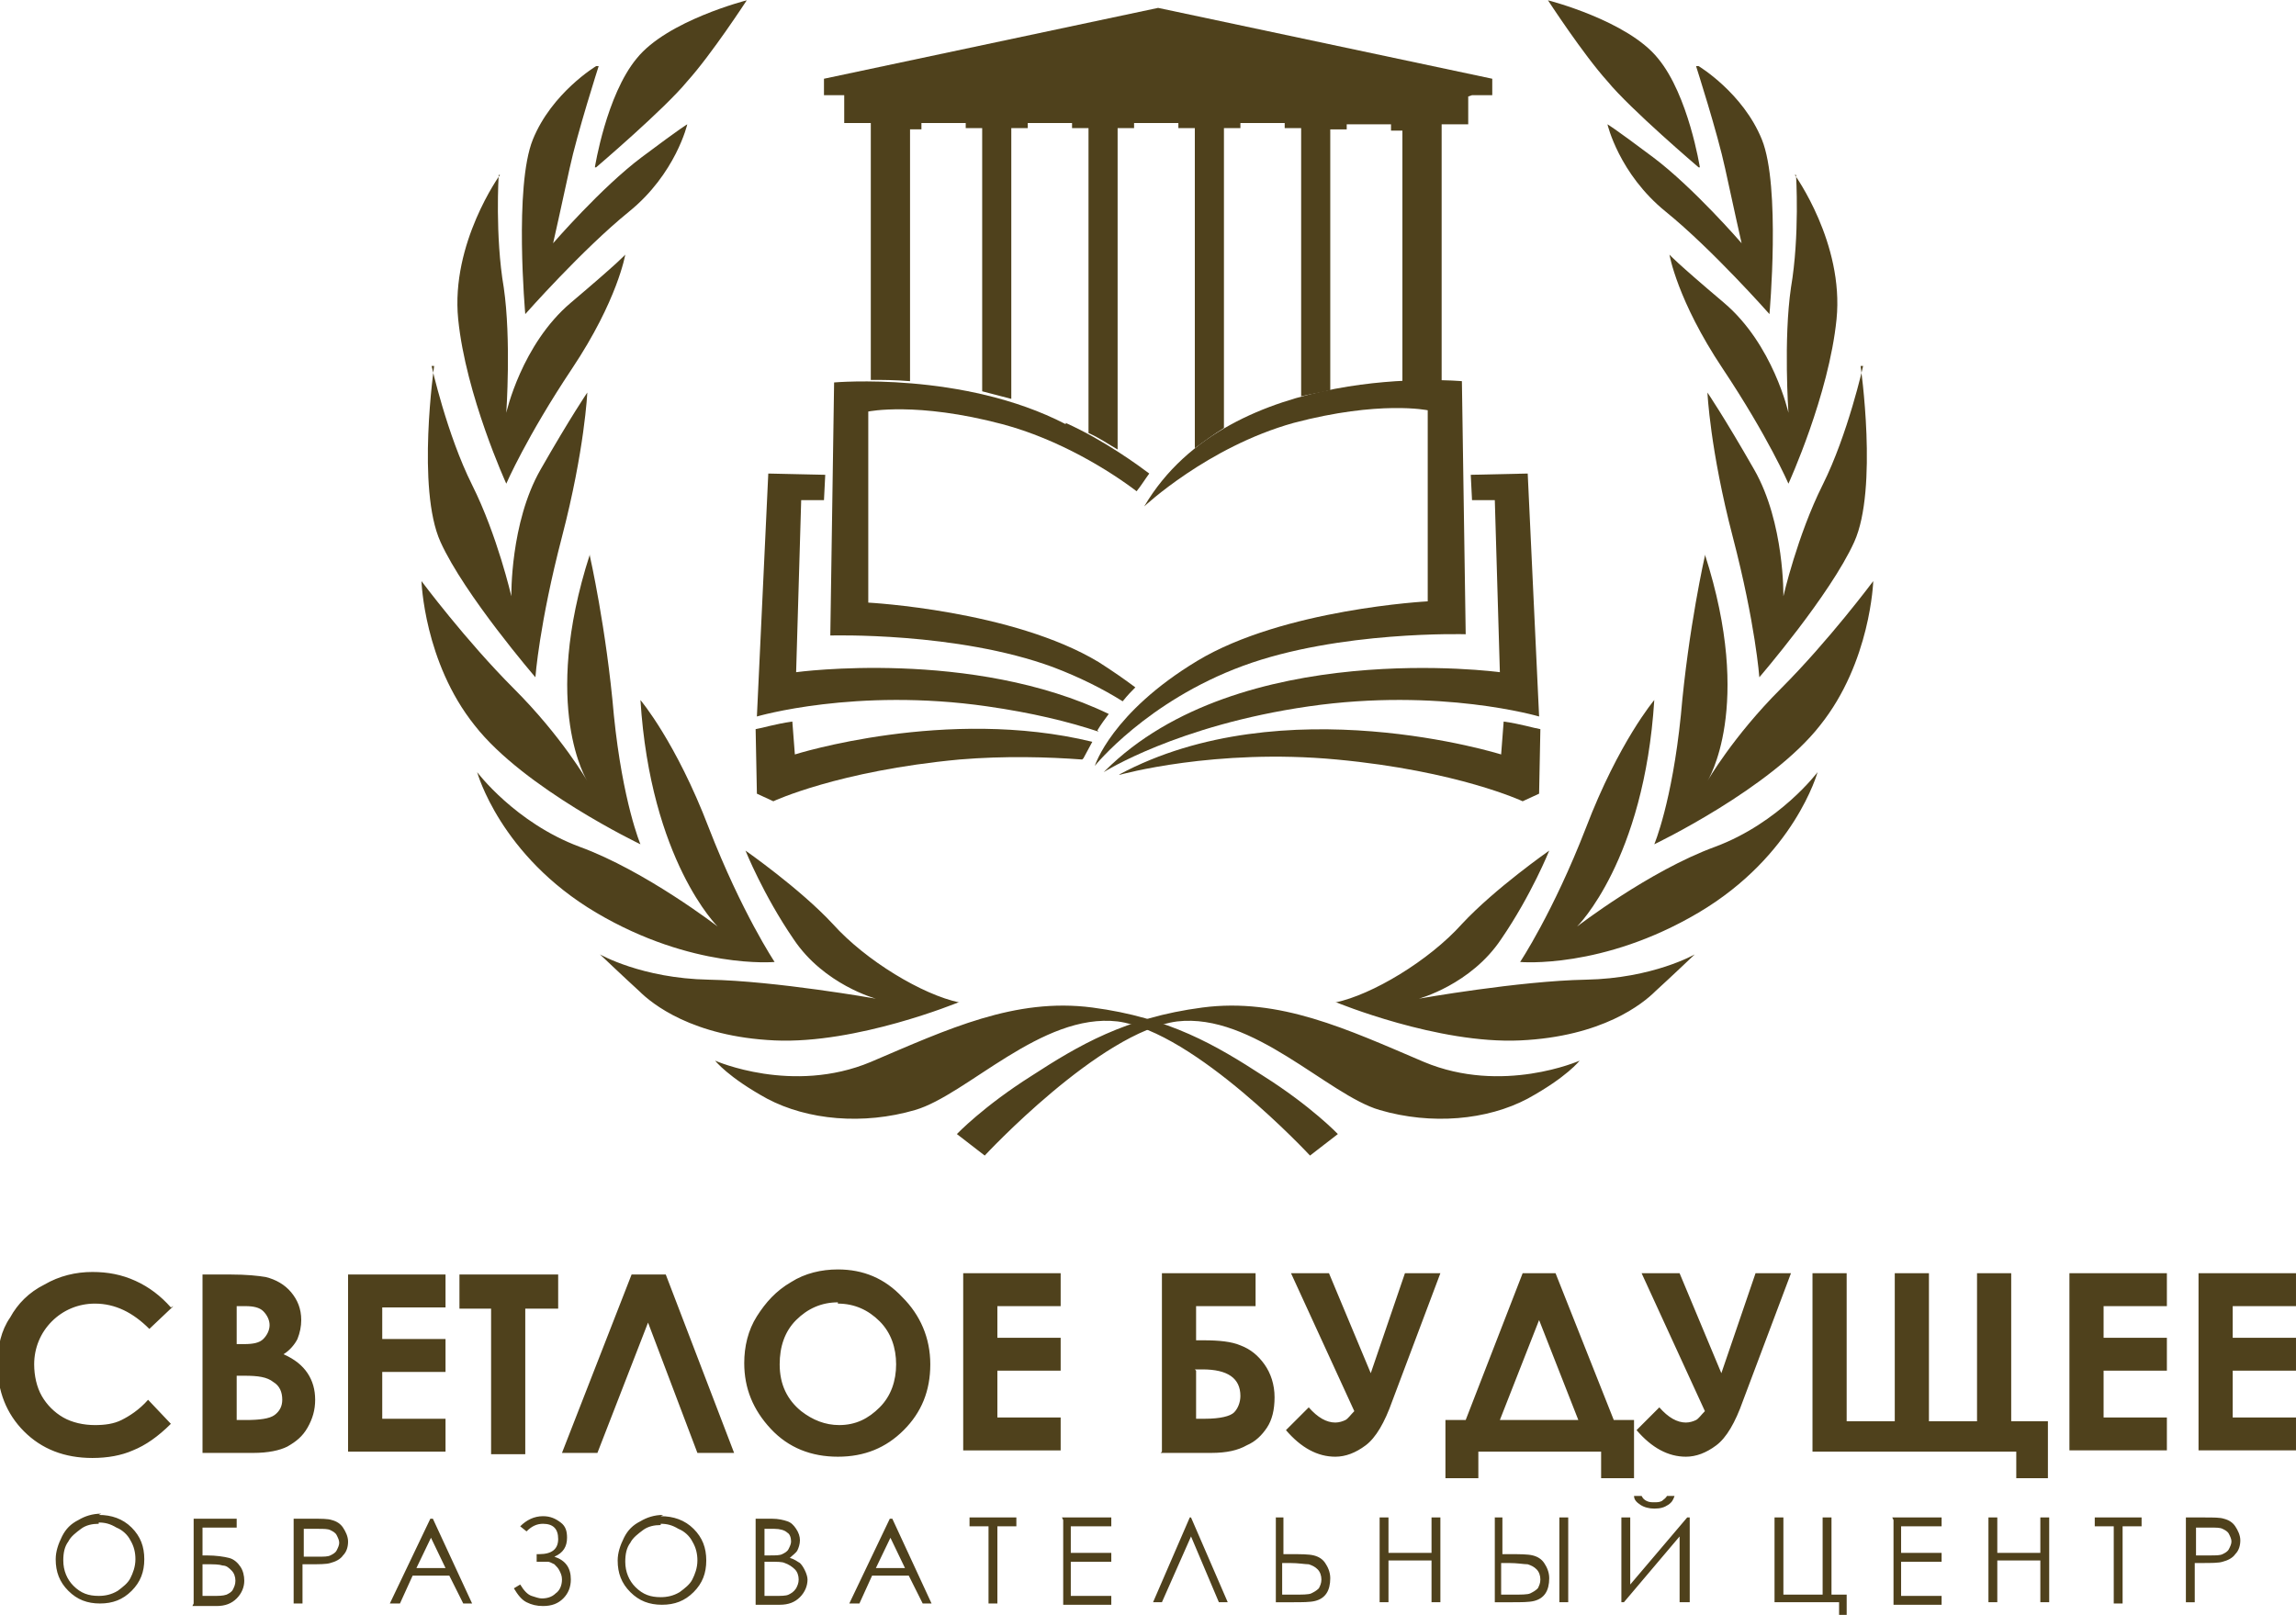
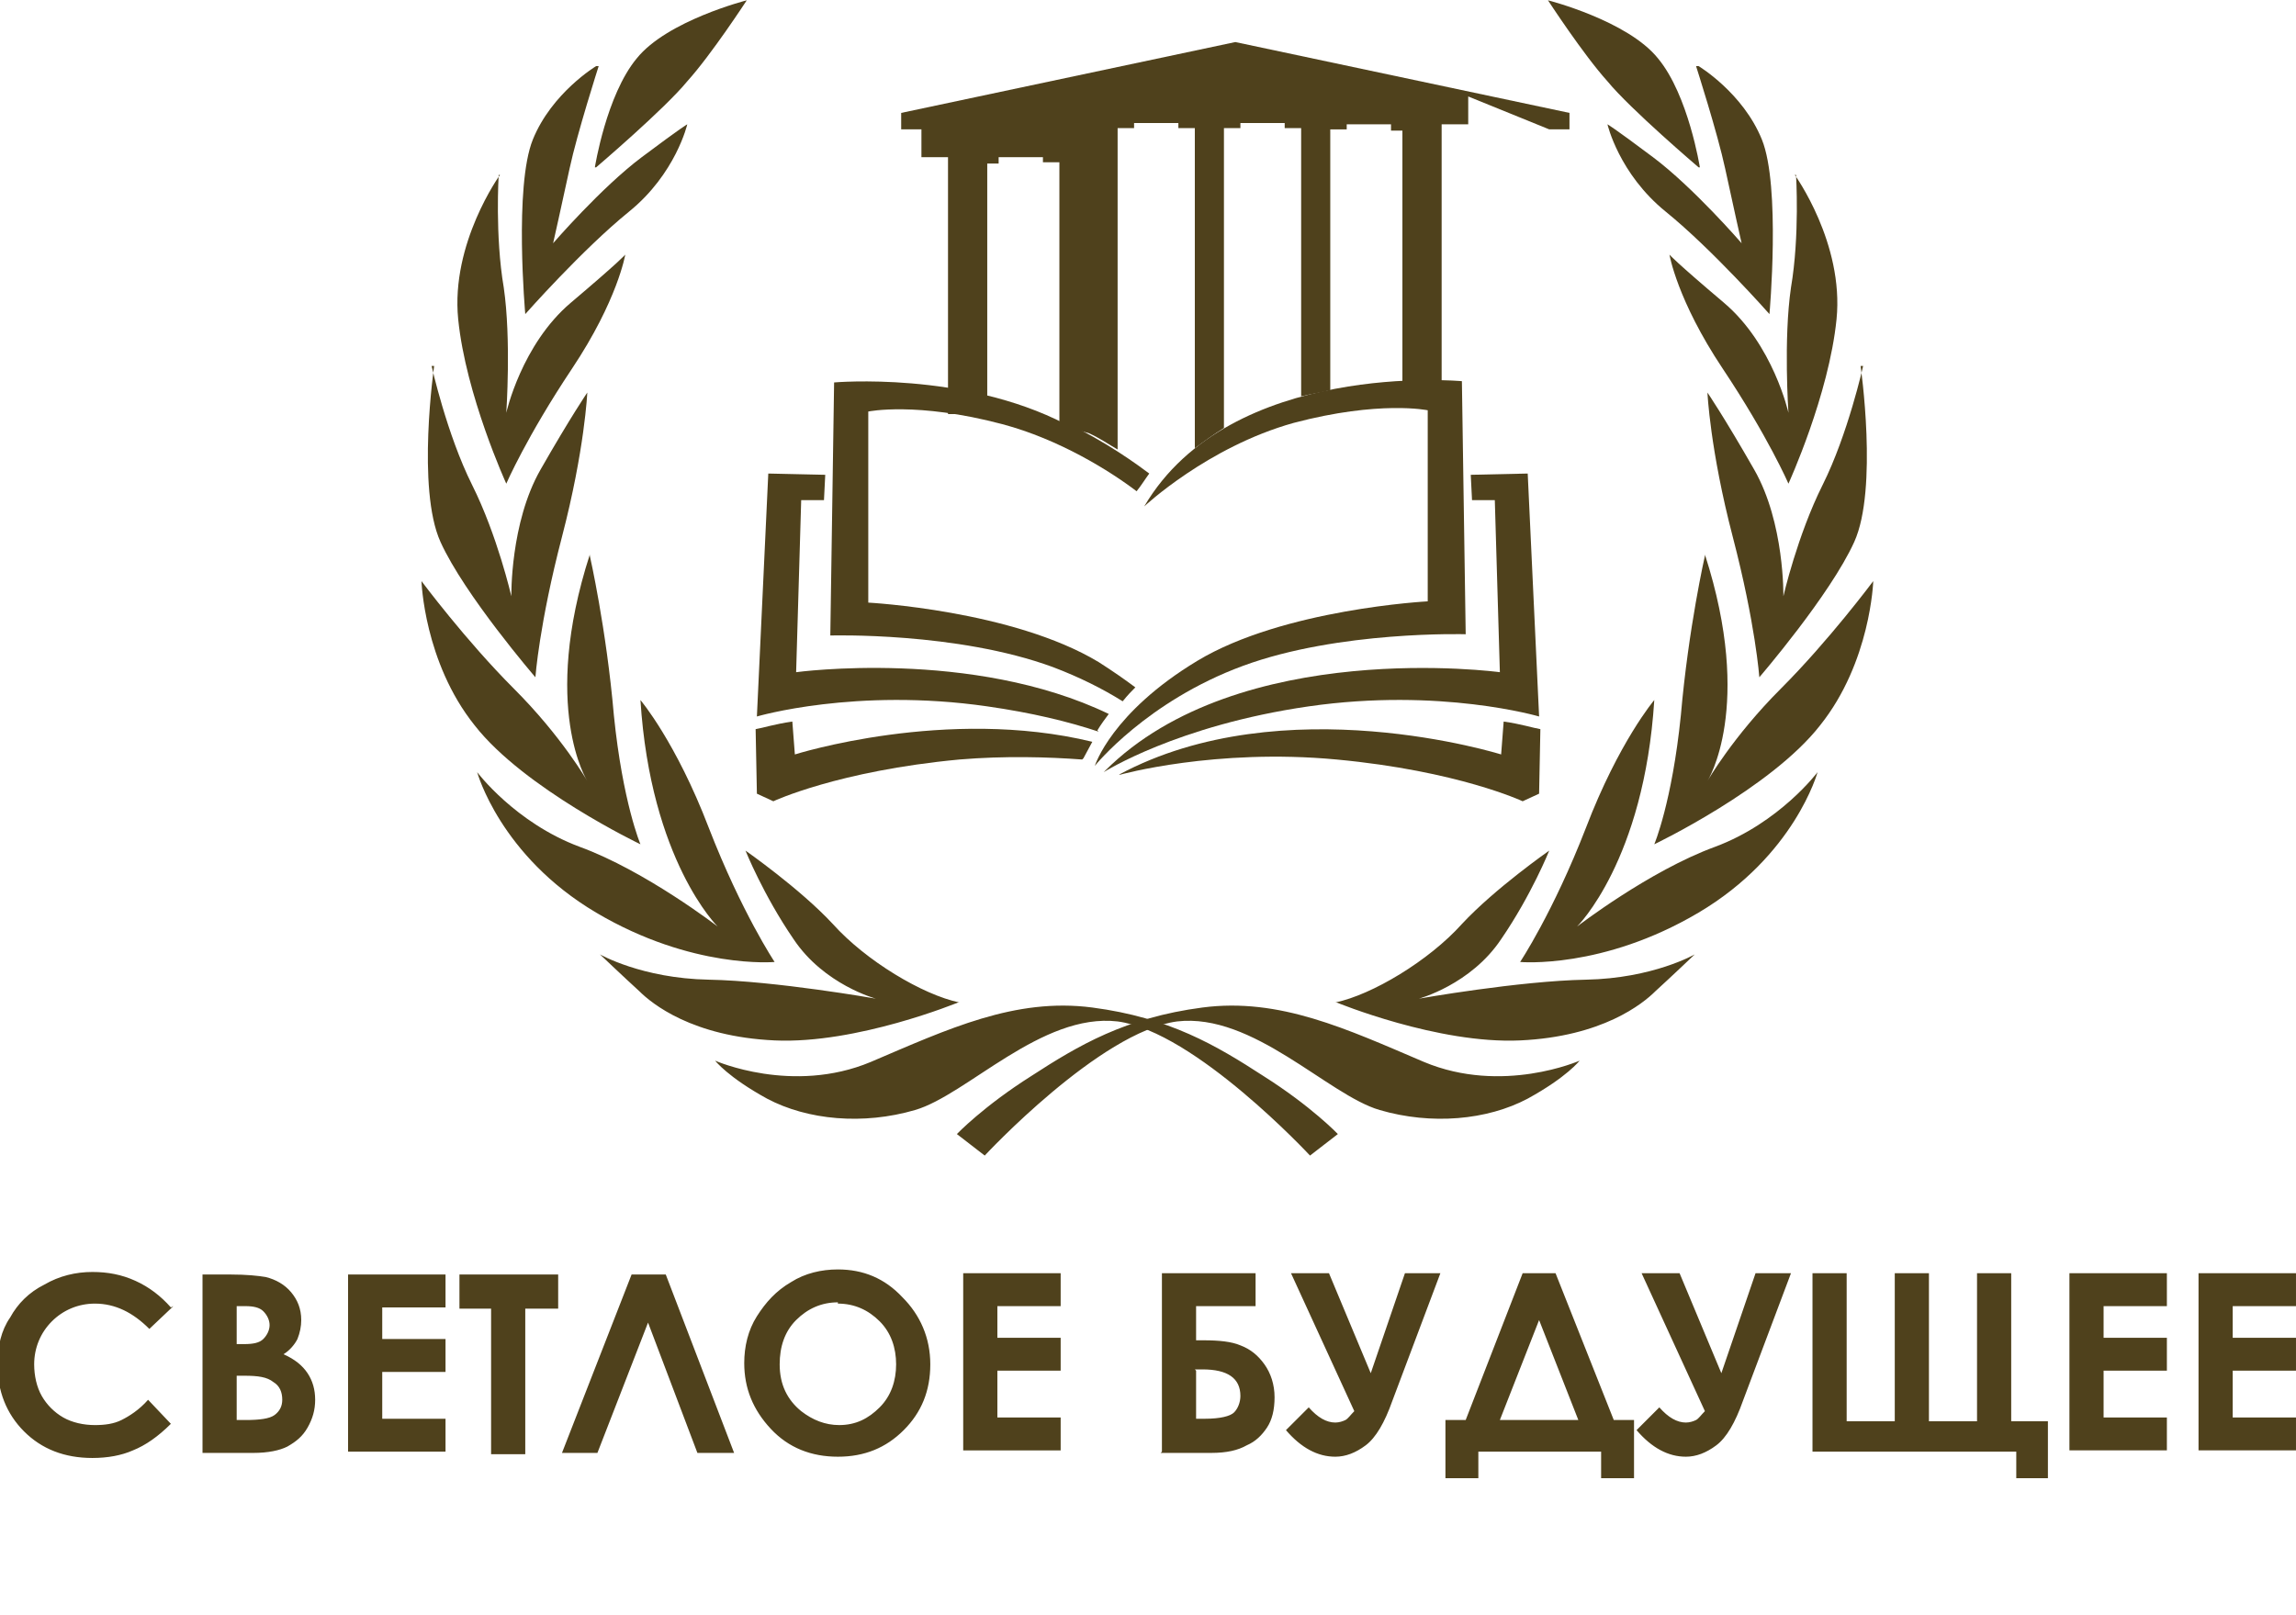
<svg xmlns="http://www.w3.org/2000/svg" xml:space="preserve" width="23.262mm" height="16.369mm" version="1.1" style="shape-rendering:geometricPrecision; text-rendering:geometricPrecision; image-rendering:optimizeQuality; fill-rule:evenodd; clip-rule:evenodd" viewBox="0 0 18.14 12.76">
  <defs>
    <style type="text/css"> .fil1 {fill:#4F411C} .fil0 {fill:#4F411C;fill-rule:nonzero} </style>
  </defs>
  <g id="Слой_x0020_1">
    <g id="_3182867245984">
      <path class="fil0" d="M1.37 10.32l-0.19 0.18c-0.13,-0.13 -0.27,-0.2 -0.43,-0.2 -0.13,0 -0.25,0.05 -0.34,0.14 -0.09,0.09 -0.14,0.21 -0.14,0.34 0,0.09 0.02,0.18 0.06,0.25 0.04,0.07 0.1,0.13 0.17,0.17 0.07,0.04 0.16,0.06 0.25,0.06 0.08,0 0.15,-0.01 0.21,-0.04 0.06,-0.03 0.14,-0.08 0.21,-0.16l0.18 0.19c-0.1,0.1 -0.2,0.17 -0.3,0.21 -0.09,0.04 -0.2,0.06 -0.32,0.06 -0.22,0 -0.4,-0.07 -0.54,-0.21 -0.14,-0.14 -0.21,-0.32 -0.21,-0.53 0,-0.14 0.03,-0.27 0.1,-0.37 0.06,-0.11 0.15,-0.2 0.27,-0.26 0.12,-0.07 0.25,-0.1 0.38,-0.1 0.12,0 0.23,0.02 0.34,0.07 0.11,0.05 0.2,0.12 0.28,0.21zm0.23 1.16l0 -1.41 0.22 0c0.13,0 0.22,0.01 0.28,0.02 0.08,0.02 0.15,0.06 0.2,0.12 0.05,0.06 0.08,0.13 0.08,0.22 0,0.05 -0.01,0.1 -0.03,0.15 -0.02,0.04 -0.06,0.09 -0.11,0.12 0.09,0.04 0.15,0.09 0.19,0.15 0.04,0.06 0.06,0.13 0.06,0.21 0,0.08 -0.02,0.15 -0.06,0.22 -0.04,0.07 -0.09,0.11 -0.16,0.15 -0.06,0.03 -0.15,0.05 -0.27,0.05l-0.4 0zm0.27 -1.16l0 0.3 0.06 0c0.07,0 0.12,-0.01 0.15,-0.04 0.03,-0.03 0.05,-0.07 0.05,-0.11 0,-0.04 -0.02,-0.08 -0.05,-0.11 -0.03,-0.03 -0.08,-0.04 -0.14,-0.04l-0.07 0zm0 0.54l0 0.36 0.07 0c0.11,0 0.19,-0.01 0.23,-0.04 0.04,-0.03 0.06,-0.07 0.06,-0.12 0,-0.06 -0.02,-0.11 -0.07,-0.14 -0.05,-0.04 -0.12,-0.05 -0.23,-0.05l-0.06 0zm0.88 -0.79l0.77 0 0 0.26 -0.5 0 0 0.25 0.5 0 0 0.26 -0.5 0 0 0.37 0.5 0 0 0.26 -0.77 0 0 -1.41zm0.88 0l0.78 0 0 0.27 -0.26 0 0 1.15 -0.27 0 0 -1.15 -0.25 0 0 -0.27zm1.88 1.41l-0.39 -1.03 -0.4 1.03 -0.28 0 0.55 -1.41 0.27 0 0.54 1.41 -0.29 0zm1.11 -1.45c0.2,0 0.37,0.07 0.51,0.22 0.14,0.14 0.22,0.32 0.22,0.53 0,0.21 -0.07,0.38 -0.21,0.52 -0.14,0.14 -0.31,0.21 -0.52,0.21 -0.21,0 -0.39,-0.07 -0.53,-0.22 -0.14,-0.15 -0.21,-0.32 -0.21,-0.52 0,-0.13 0.03,-0.26 0.1,-0.37 0.07,-0.11 0.15,-0.2 0.27,-0.27 0.11,-0.07 0.24,-0.1 0.37,-0.1zm-0 0.26c-0.13,0 -0.24,0.05 -0.33,0.14 -0.09,0.09 -0.13,0.21 -0.13,0.35 0,0.16 0.06,0.28 0.17,0.37 0.09,0.07 0.19,0.11 0.3,0.11 0.13,0 0.23,-0.05 0.32,-0.14 0.09,-0.09 0.13,-0.21 0.13,-0.34 0,-0.13 -0.04,-0.25 -0.13,-0.34 -0.09,-0.09 -0.2,-0.14 -0.33,-0.14zm0.99 -0.23l0.77 0 0 0.26 -0.5 0 0 0.25 0.5 0 0 0.26 -0.5 0 0 0.37 0.5 0 0 0.26 -0.77 0 0 -1.41zm1.57 1.41l0 -1.41 0.74 0 0 0.26 -0.47 0 0 0.27 0.06 0c0.12,0 0.22,0.01 0.29,0.04 0.08,0.03 0.14,0.08 0.19,0.15 0.05,0.07 0.08,0.16 0.08,0.26 0,0.1 -0.02,0.18 -0.06,0.24 -0.04,0.06 -0.09,0.11 -0.16,0.14 -0.07,0.04 -0.16,0.06 -0.28,0.06l-0.4 0zm0.27 -0.64l0 0.38 0.07 0c0.12,0 0.2,-0.02 0.23,-0.05 0.03,-0.03 0.05,-0.08 0.05,-0.13 0,-0.14 -0.1,-0.21 -0.3,-0.21l-0.06 0zm1.25 0.32l-0.5 -1.09 0.3 0 0.33 0.79 0.27 -0.79 0.28 0 -0.38 1.01c-0.06,0.17 -0.13,0.29 -0.21,0.35 -0.08,0.06 -0.16,0.09 -0.24,0.09 -0.14,0 -0.27,-0.07 -0.39,-0.21l0.18 -0.18c0.07,0.08 0.14,0.12 0.21,0.12 0.03,0 0.06,-0.01 0.08,-0.02 0.02,-0.01 0.04,-0.04 0.07,-0.07zm1.32 -1.09l0.27 0 0.46 1.16 0.16 0 0 0.46 -0.26 0 0 -0.21 -0.97 0 0 0.21 -0.26 0 0 -0.46 0.16 0 0.45 -1.16zm0.14 0.37l-0.31 0.79 0.62 0 -0.31 -0.79zm1.31 0.72l-0.5 -1.09 0.3 0 0.33 0.79 0.27 -0.79 0.28 0 -0.38 1.01c-0.06,0.17 -0.13,0.29 -0.21,0.35 -0.08,0.06 -0.16,0.09 -0.24,0.09 -0.14,0 -0.27,-0.07 -0.39,-0.21l0.18 -0.18c0.07,0.08 0.14,0.12 0.21,0.12 0.03,0 0.06,-0.01 0.08,-0.02 0.02,-0.01 0.04,-0.04 0.07,-0.07zm2.15 0.08l0 -1.17 0.27 0 0 1.17 0.29 0 0 0.45 -0.25 0 0 -0.21 -1.61 0 0 -1.41 0.27 0 0 1.17 0.38 0 0 -1.17 0.27 0 0 1.17 0.39 0zm0.73 -1.17l0.77 0 0 0.26 -0.5 0 0 0.25 0.5 0 0 0.26 -0.5 0 0 0.37 0.5 0 0 0.26 -0.77 0 0 -1.41zm1.02 0l0.77 0 0 0.26 -0.5 0 0 0.25 0.5 0 0 0.26 -0.5 0 0 0.37 0.5 0 0 0.26 -0.77 0 0 -1.41z" />
      <g>
-         <path class="fil1" d="M11.6 0.76l0 0.22 -0.21 0 0 2.03c-0.08,-0 -0.19,-0 -0.31,0.01l0 -1.99 -0.09 0 0 -0.05 -0.35 0 0 0.04 -0.13 0 0 2.06c-0.07,0.02 -0.15,0.03 -0.23,0.05l0 -2.12 -0.13 0 0 -0.04 -0.35 0 0 0.04 -0.13 0 0 2.37c-0.08,0.05 -0.15,0.1 -0.23,0.16l0 -2.53 -0.13 0 0 -0.04 -0.35 0 0 0.04 -0.13 0 0 2.54c-0.07,-0.04 -0.14,-0.09 -0.23,-0.13l0 -2.41 -0.13 0 0 -0.04 -0.35 0 0 0.04 -0.13 0 0 2.14c-0.08,-0.02 -0.15,-0.04 -0.23,-0.06l0 -2.08 -0.13 0 0 -0.04 -0.35 0 0 0.05 -0.09 0 0 1.99c-0.12,-0.01 -0.22,-0.01 -0.31,-0.01l0 -2.03 -0.21 0 0 -0.22 -0.16 0 0 -0.13 2.64 -0.56 0 0 2.64 0.56 0 0.13 -0.16 0z" />
+         <path class="fil1" d="M11.6 0.76l0 0.22 -0.21 0 0 2.03c-0.08,-0 -0.19,-0 -0.31,0.01l0 -1.99 -0.09 0 0 -0.05 -0.35 0 0 0.04 -0.13 0 0 2.06c-0.07,0.02 -0.15,0.03 -0.23,0.05l0 -2.12 -0.13 0 0 -0.04 -0.35 0 0 0.04 -0.13 0 0 2.37c-0.08,0.05 -0.15,0.1 -0.23,0.16l0 -2.53 -0.13 0 0 -0.04 -0.35 0 0 0.04 -0.13 0 0 2.54c-0.07,-0.04 -0.14,-0.09 -0.23,-0.13c-0.08,-0.02 -0.15,-0.04 -0.23,-0.06l0 -2.08 -0.13 0 0 -0.04 -0.35 0 0 0.05 -0.09 0 0 1.99c-0.12,-0.01 -0.22,-0.01 -0.31,-0.01l0 -2.03 -0.21 0 0 -0.22 -0.16 0 0 -0.13 2.64 -0.56 0 0 2.64 0.56 0 0.13 -0.16 0z" />
        <path class="fil1" d="M9.04 4c0,0 0.5,-0.47 1.18,-0.66 0.68,-0.18 1.06,-0.1 1.06,-0.1l0 1.51c0,0 -1.14,0.06 -1.82,0.47 -0.68,0.41 -0.81,0.83 -0.81,0.83 0,0 0.41,-0.51 1.17,-0.79 0.76,-0.28 1.76,-0.25 1.76,-0.25l-0.03 -2c0,0 -1.83,-0.17 -2.51,0.99z" />
        <path class="fil1" d="M8.72 6.1c0,0 0.58,-0.37 1.62,-0.52 1.04,-0.15 1.82,0.08 1.82,0.08l-0.09 -1.92 -0.45 0.01 0.01 0.2 0.18 -0 0.04 1.36c0,0 -2.06,-0.28 -3.12,0.78z" />
        <path class="fil1" d="M8.85 6.12c0,0 0.75,-0.21 1.71,-0.12 0.96,0.09 1.47,0.33 1.47,0.33l0.13 -0.06 0.01 -0.51c-0.06,-0.01 -0.15,-0.04 -0.29,-0.06l-0.02 0.26c0,0 -1.72,-0.54 -3.02,0.16z" />
        <path class="fil1" d="M8.55 6c-0.27,-0.02 -0.61,-0.03 -0.97,0 -0.96,0.09 -1.47,0.33 -1.47,0.33l-0.13 -0.06 -0.01 -0.51c0.06,-0.01 0.15,-0.04 0.29,-0.06l0.02 0.26c0,0 1.2,-0.38 2.35,-0.1 -0.02,0.04 -0.05,0.09 -0.07,0.13zm-0.13 -2.66c0.31,0.14 0.58,0.34 0.66,0.4 -0.03,0.04 -0.06,0.09 -0.1,0.14 -0.21,-0.16 -0.61,-0.41 -1.06,-0.53 -0.68,-0.18 -1.06,-0.1 -1.06,-0.1l0 1.51c0,0 1.14,0.06 1.82,0.47 0.11,0.07 0.21,0.14 0.29,0.2 -0.03,0.03 -0.06,0.06 -0.1,0.11 -0.16,-0.1 -0.34,-0.19 -0.55,-0.27 -0.76,-0.28 -1.76,-0.25 -1.76,-0.25l0.03 -2c0,0 1.02,-0.09 1.83,0.33zm0.26 2.44c-0.24,-0.08 -0.53,-0.15 -0.88,-0.2 -1.04,-0.15 -1.82,0.08 -1.82,0.08l0.09 -1.92 0.45 0.01 -0.01 0.2 -0.18 -0 -0.04 1.36c0,0 1.39,-0.19 2.47,0.33 -0.03,0.04 -0.06,0.08 -0.09,0.13z" />
      </g>
      <g>
        <path class="fil1" d="M10.35 9.13c0,0 -0.91,-0.98 -1.52,-1.06 -0.6,-0.07 -1.19,0.58 -1.6,0.7 -0.41,0.12 -0.85,0.08 -1.17,-0.09 -0.31,-0.17 -0.41,-0.3 -0.41,-0.3 0,0 0.61,0.27 1.23,0.01 0.61,-0.26 1.14,-0.51 1.75,-0.43 0.61,0.08 0.98,0.3 1.35,0.54 0.38,0.24 0.59,0.46 0.59,0.46l-0.22 0.17zm-2.78 -1.21c0,0 -0.8,0.33 -1.45,0.3 -0.65,-0.03 -0.97,-0.29 -1.07,-0.39 -0.11,-0.1 -0.31,-0.29 -0.31,-0.29 0,0 0.33,0.19 0.86,0.2 0.53,0.01 1.32,0.15 1.32,0.15 0,0 -0.41,-0.11 -0.65,-0.47 -0.24,-0.35 -0.38,-0.7 -0.38,-0.7 0,0 0.43,0.3 0.69,0.58 0.26,0.29 0.71,0.56 1,0.62zm-2.51 -2.39c0,0 0.28,0.33 0.54,1.01 0.26,0.67 0.52,1.06 0.52,1.06 0,0 -0.65,0.06 -1.41,-0.39 -0.76,-0.45 -0.94,-1.11 -0.94,-1.11 0,0 0.3,0.4 0.81,0.59 0.52,0.19 1.09,0.63 1.09,0.63 0,0 -0.53,-0.52 -0.61,-1.79zm-0.4 -1.14c0,0 0.13,0.57 0.19,1.26 0.07,0.69 0.21,1.02 0.21,1.02 0,0 -0.92,-0.44 -1.31,-0.94 -0.4,-0.5 -0.42,-1.14 -0.42,-1.14 0,0 0.35,0.47 0.73,0.85 0.38,0.38 0.58,0.73 0.58,0.73 0,0 -0.37,-0.58 0.02,-1.79zm-1.25 -1.5c0,0 0.12,0.54 0.32,0.94 0.2,0.4 0.31,0.88 0.31,0.88 0,0 -0.01,-0.58 0.23,-1 0.24,-0.42 0.37,-0.61 0.37,-0.61 0,0 -0.02,0.45 -0.2,1.14 -0.18,0.69 -0.21,1.11 -0.21,1.11 0,0 -0.56,-0.65 -0.75,-1.07 -0.19,-0.42 -0.05,-1.39 -0.05,-1.39zm0.53 -1.51c0,0 -0.03,0.48 0.04,0.89 0.06,0.41 0.02,0.99 0.02,0.99 0,0 0.12,-0.54 0.51,-0.87 0.39,-0.33 0.43,-0.38 0.43,-0.38 0,0 -0.06,0.36 -0.42,0.9 -0.36,0.54 -0.52,0.91 -0.52,0.91 0,0 -0.32,-0.7 -0.38,-1.3 -0.06,-0.6 0.33,-1.14 0.33,-1.14zm0.79 -0.86c0,0 -0.17,0.53 -0.23,0.81 -0.06,0.28 -0.13,0.59 -0.13,0.59 0,0 0.38,-0.44 0.7,-0.68 0.32,-0.24 0.36,-0.26 0.36,-0.26 0,0 -0.09,0.39 -0.46,0.69 -0.37,0.3 -0.82,0.81 -0.82,0.81 0,0 -0.09,-1.01 0.06,-1.38 0.15,-0.37 0.5,-0.58 0.5,-0.58zm-0.02 0.8c0,0 0.54,-0.46 0.72,-0.68 0.19,-0.21 0.47,-0.64 0.47,-0.64 0,0 -0.63,0.16 -0.87,0.46 -0.24,0.29 -0.33,0.86 -0.33,0.86z" />
        <path class="fil1" d="M7.78 9.13c0,0 0.91,-0.98 1.52,-1.06 0.6,-0.07 1.19,0.58 1.6,0.7 0.41,0.12 0.85,0.08 1.17,-0.09 0.31,-0.17 0.41,-0.3 0.41,-0.3 0,0 -0.61,0.27 -1.23,0.01 -0.61,-0.26 -1.14,-0.51 -1.75,-0.43 -0.61,0.08 -0.98,0.3 -1.35,0.54 -0.38,0.24 -0.59,0.46 -0.59,0.46l0.22 0.17zm2.78 -1.21c0,0 0.8,0.33 1.45,0.3 0.65,-0.03 0.97,-0.29 1.07,-0.39 0.11,-0.1 0.31,-0.29 0.31,-0.29 0,0 -0.33,0.19 -0.86,0.2 -0.53,0.01 -1.32,0.15 -1.32,0.15 0,0 0.41,-0.11 0.65,-0.47 0.24,-0.35 0.38,-0.7 0.38,-0.7 0,0 -0.43,0.3 -0.69,0.58 -0.26,0.29 -0.71,0.56 -1,0.62zm2.51 -2.39c0,0 -0.28,0.33 -0.54,1.01 -0.26,0.67 -0.52,1.06 -0.52,1.06 0,0 0.65,0.06 1.41,-0.39 0.76,-0.45 0.94,-1.11 0.94,-1.11 0,0 -0.3,0.4 -0.81,0.59 -0.52,0.19 -1.09,0.63 -1.09,0.63 0,0 0.53,-0.52 0.61,-1.79zm0.4 -1.14c0,0 -0.13,0.57 -0.19,1.26 -0.07,0.69 -0.21,1.02 -0.21,1.02 0,0 0.92,-0.44 1.31,-0.94 0.4,-0.5 0.42,-1.14 0.42,-1.14 0,0 -0.35,0.47 -0.73,0.85 -0.38,0.38 -0.58,0.73 -0.58,0.73 0,0 0.37,-0.58 -0.02,-1.79zm1.25 -1.5c0,0 -0.12,0.54 -0.32,0.94 -0.2,0.4 -0.31,0.88 -0.31,0.88 0,0 0.01,-0.58 -0.23,-1 -0.24,-0.42 -0.37,-0.61 -0.37,-0.61 0,0 0.02,0.45 0.2,1.14 0.18,0.69 0.21,1.11 0.21,1.11 0,0 0.56,-0.65 0.75,-1.07 0.19,-0.42 0.05,-1.39 0.05,-1.39zm-0.53 -1.51c0,0 0.03,0.48 -0.04,0.89 -0.06,0.41 -0.02,0.99 -0.02,0.99 0,0 -0.12,-0.54 -0.51,-0.87 -0.39,-0.33 -0.43,-0.38 -0.43,-0.38 0,0 0.06,0.36 0.42,0.9 0.36,0.54 0.52,0.91 0.52,0.91 0,0 0.32,-0.7 0.38,-1.3 0.06,-0.6 -0.33,-1.14 -0.33,-1.14zm-0.79 -0.86c0,0 0.17,0.53 0.23,0.81 0.06,0.28 0.13,0.59 0.13,0.59 0,0 -0.38,-0.44 -0.7,-0.68 -0.32,-0.24 -0.36,-0.26 -0.36,-0.26 0,0 0.09,0.39 0.46,0.69 0.37,0.3 0.82,0.81 0.82,0.81 0,0 0.09,-1.01 -0.06,-1.38 -0.15,-0.37 -0.5,-0.58 -0.5,-0.58zm0.02 0.8c0,0 -0.54,-0.46 -0.72,-0.68 -0.19,-0.21 -0.47,-0.64 -0.47,-0.64 0,0 0.63,0.16 0.87,0.46 0.24,0.29 0.33,0.86 0.33,0.86z" />
      </g>
-       <path class="fil0" d="M0.78 11.97c0.1,0 0.19,0.03 0.26,0.1 0.07,0.07 0.1,0.15 0.1,0.25 0,0.1 -0.03,0.18 -0.1,0.25 -0.07,0.07 -0.15,0.1 -0.25,0.1 -0.1,0 -0.18,-0.03 -0.25,-0.1 -0.07,-0.07 -0.1,-0.15 -0.1,-0.25 0,-0.06 0.02,-0.12 0.05,-0.18 0.03,-0.06 0.07,-0.1 0.13,-0.13 0.05,-0.03 0.11,-0.05 0.18,-0.05zm0 0.07c-0.05,0 -0.1,0.01 -0.14,0.04 -0.04,0.03 -0.08,0.06 -0.1,0.1 -0.03,0.04 -0.04,0.09 -0.04,0.15 0,0.08 0.03,0.15 0.08,0.2 0.06,0.06 0.12,0.08 0.2,0.08 0.05,0 0.1,-0.01 0.15,-0.04 0.04,-0.03 0.08,-0.06 0.1,-0.1 0.02,-0.04 0.04,-0.09 0.04,-0.15 0,-0.05 -0.01,-0.1 -0.04,-0.15 -0.02,-0.04 -0.06,-0.08 -0.11,-0.1 -0.05,-0.03 -0.09,-0.04 -0.14,-0.04zm0.75 0.63l0 -0.67 0.34 0 0 0.07 -0.27 0 0 0.22 0.03 0c0.08,0 0.14,0.01 0.18,0.02 0.04,0.01 0.07,0.04 0.09,0.07 0.02,0.03 0.03,0.07 0.03,0.11 0,0.05 -0.02,0.1 -0.06,0.14 -0.04,0.04 -0.09,0.06 -0.16,0.06l-0.19 0zm0.07 -0.32l0 0.26 0.08 0c0.05,0 0.08,-0 0.11,-0.01 0.02,-0.01 0.04,-0.02 0.05,-0.04 0.01,-0.02 0.02,-0.04 0.02,-0.07 0,-0.03 -0.01,-0.06 -0.03,-0.08 -0.02,-0.02 -0.04,-0.04 -0.07,-0.04 -0.03,-0.01 -0.07,-0.01 -0.13,-0.01l-0.04 0zm0.73 -0.35l0.13 0c0.08,0 0.13,0 0.16,0.01 0.04,0.01 0.07,0.03 0.09,0.06 0.02,0.03 0.04,0.07 0.04,0.11 0,0.04 -0.01,0.08 -0.04,0.11 -0.02,0.03 -0.06,0.05 -0.1,0.06 -0.03,0.01 -0.09,0.01 -0.17,0.01l-0.05 0 0 0.31 -0.07 0 0 -0.67zm0.07 0.07l0 0.23 0.11 0c0.05,0 0.08,-0 0.1,-0.01 0.02,-0.01 0.04,-0.02 0.05,-0.04 0.01,-0.02 0.02,-0.04 0.02,-0.06 0,-0.02 -0.01,-0.04 -0.02,-0.06 -0.01,-0.02 -0.03,-0.03 -0.05,-0.04 -0.02,-0.01 -0.05,-0.01 -0.1,-0.01l-0.12 0zm1.02 -0.07l0.31 0.67 -0.07 0 -0.11 -0.22 -0.29 0 -0.1 0.22 -0.08 0 0.32 -0.67 0.02 0zm-0.01 0.14l-0.12 0.25 0.23 0 -0.12 -0.25zm0.7 -0.08c0.05,-0.05 0.11,-0.08 0.18,-0.08 0.06,0 0.1,0.02 0.14,0.05 0.04,0.03 0.05,0.07 0.05,0.12 0,0.07 -0.03,0.12 -0.1,0.15 0.09,0.03 0.13,0.09 0.13,0.18 0,0.06 -0.02,0.11 -0.06,0.15 -0.04,0.04 -0.09,0.06 -0.16,0.06 -0.05,0 -0.09,-0.01 -0.13,-0.03 -0.04,-0.02 -0.07,-0.06 -0.1,-0.11l0.05 -0.03c0.03,0.05 0.06,0.08 0.09,0.09 0.03,0.01 0.06,0.02 0.08,0.02 0.04,0 0.08,-0.01 0.11,-0.04 0.03,-0.02 0.05,-0.06 0.05,-0.11 0,-0.03 -0.01,-0.05 -0.02,-0.07 -0.01,-0.02 -0.02,-0.03 -0.04,-0.05 -0.02,-0.01 -0.04,-0.02 -0.05,-0.02 -0.02,-0 -0.04,-0 -0.08,-0l-0.01 0 0 -0.06 0.02 0c0.1,0 0.15,-0.04 0.15,-0.12 0,-0.04 -0.01,-0.07 -0.03,-0.09 -0.02,-0.02 -0.05,-0.03 -0.09,-0.03 -0.05,0 -0.09,0.02 -0.13,0.06l-0.05 -0.04zm1.11 -0.08c0.1,0 0.19,0.03 0.26,0.1 0.07,0.07 0.1,0.15 0.1,0.25 0,0.1 -0.03,0.18 -0.1,0.25 -0.07,0.07 -0.15,0.1 -0.25,0.1 -0.1,0 -0.18,-0.03 -0.25,-0.1 -0.07,-0.07 -0.1,-0.15 -0.1,-0.25 0,-0.06 0.02,-0.12 0.05,-0.18 0.03,-0.06 0.07,-0.1 0.13,-0.13 0.05,-0.03 0.11,-0.05 0.18,-0.05zm0 0.07c-0.05,0 -0.1,0.01 -0.14,0.04 -0.04,0.03 -0.08,0.06 -0.1,0.1 -0.03,0.04 -0.04,0.09 -0.04,0.15 0,0.08 0.03,0.15 0.08,0.2 0.06,0.06 0.12,0.08 0.2,0.08 0.05,0 0.1,-0.01 0.15,-0.04 0.04,-0.03 0.08,-0.06 0.1,-0.1 0.02,-0.04 0.04,-0.09 0.04,-0.15 0,-0.05 -0.01,-0.1 -0.04,-0.15 -0.02,-0.04 -0.06,-0.08 -0.11,-0.1 -0.05,-0.03 -0.09,-0.04 -0.14,-0.04zm0.75 -0.05l0.13 0c0.05,0 0.09,0.01 0.12,0.02 0.03,0.01 0.05,0.03 0.07,0.06 0.02,0.03 0.03,0.06 0.03,0.09 0,0.03 -0.01,0.06 -0.02,0.08 -0.01,0.02 -0.04,0.04 -0.06,0.06 0.04,0.01 0.06,0.03 0.08,0.04 0.02,0.02 0.03,0.04 0.04,0.06 0.01,0.02 0.02,0.05 0.02,0.07 0,0.05 -0.02,0.1 -0.06,0.14 -0.04,0.04 -0.09,0.06 -0.16,0.06l-0.19 0 0 -0.67zm0.07 0.07l0 0.22 0.04 0c0.05,0 0.08,-0 0.1,-0.01 0.02,-0.01 0.04,-0.02 0.05,-0.04 0.01,-0.02 0.02,-0.04 0.02,-0.06 0,-0.03 -0.01,-0.06 -0.03,-0.07 -0.02,-0.02 -0.06,-0.03 -0.1,-0.03l-0.08 0zm0 0.28l0 0.26 0.08 0c0.05,0 0.09,-0 0.11,-0.01 0.02,-0.01 0.04,-0.02 0.06,-0.05 0.01,-0.02 0.02,-0.04 0.02,-0.07 0,-0.03 -0.01,-0.06 -0.03,-0.08 -0.02,-0.02 -0.05,-0.04 -0.08,-0.05 -0.02,-0.01 -0.06,-0.01 -0.12,-0.01l-0.04 0zm1.01 -0.35l0.31 0.67 -0.07 0 -0.11 -0.22 -0.29 0 -0.1 0.22 -0.08 0 0.32 -0.67 0.02 0zm-0.01 0.14l-0.12 0.25 0.23 0 -0.12 -0.25zm0.62 -0.08l0 -0.07 0.37 0 0 0.07 -0.15 0 0 0.61 -0.07 0 0 -0.61 -0.15 0zm0.73 -0.07l0.39 0 0 0.07 -0.32 0 0 0.21 0.32 0 0 0.07 -0.32 0 0 0.27 0.32 0 0 0.07 -0.38 0 0 -0.67zm1.31 0.67l-0.07 0 -0.22 -0.52 -0.23 0.52 -0.07 0 0.29 -0.67 0.01 0 0.29 0.67zm0.37 -0.67l0.07 0 0 0.29 0.05 0c0.09,0 0.15,0 0.19,0.01 0.04,0.01 0.07,0.03 0.09,0.06 0.02,0.03 0.04,0.07 0.04,0.12 0,0.05 -0.01,0.09 -0.03,0.12 -0.02,0.03 -0.05,0.05 -0.09,0.06 -0.04,0.01 -0.1,0.01 -0.18,0.01l-0.13 0 0 -0.67zm0.07 0.61l0.07 0c0.08,0 0.13,-0 0.15,-0.01 0.02,-0.01 0.04,-0.02 0.06,-0.04 0.01,-0.02 0.02,-0.04 0.02,-0.07 0,-0.03 -0.01,-0.06 -0.03,-0.08 -0.02,-0.02 -0.04,-0.03 -0.07,-0.04 -0.03,-0 -0.08,-0.01 -0.15,-0.01l-0.06 0 0 0.25zm0.76 -0.61l0.07 0 0 0.28 0.34 0 0 -0.28 0.07 0 0 0.67 -0.07 0 0 -0.33 -0.34 0 0 0.33 -0.07 0 0 -0.67zm0.9 0l0.07 0 0 0.29 0.05 0c0.09,0 0.15,0 0.19,0.01 0.04,0.01 0.07,0.03 0.09,0.06 0.02,0.03 0.04,0.07 0.04,0.12 0,0.05 -0.01,0.09 -0.03,0.12 -0.02,0.03 -0.05,0.05 -0.09,0.06 -0.04,0.01 -0.1,0.01 -0.18,0.01l-0.13 0 0 -0.67zm0.07 0.61l0.07 0c0.08,0 0.13,-0 0.15,-0.01 0.02,-0.01 0.04,-0.02 0.06,-0.04 0.01,-0.02 0.02,-0.04 0.02,-0.07 0,-0.03 -0.01,-0.06 -0.03,-0.08 -0.02,-0.02 -0.04,-0.03 -0.07,-0.04 -0.03,-0 -0.08,-0.01 -0.15,-0.01l-0.06 0 0 0.25zm0.45 -0.61l0.07 0 0 0.67 -0.07 0 0 -0.67zm1.02 0.67l-0.07 0 0 -0.52 -0.44 0.52 -0.02 0 0 -0.67 0.07 0 0 0.53 0.45 -0.53 0.02 0 0 0.67zm-0.43 -0.84l0.06 0c0.01,0.02 0.02,0.03 0.04,0.04 0.02,0.01 0.04,0.01 0.06,0.01 0.02,0 0.04,-0 0.06,-0.01 0.01,-0.01 0.03,-0.02 0.04,-0.04l0.06 0c-0.01,0.03 -0.02,0.05 -0.05,0.07 -0.03,0.02 -0.06,0.03 -0.11,0.03 -0.04,0 -0.08,-0.01 -0.11,-0.03 -0.03,-0.02 -0.05,-0.04 -0.05,-0.07zm1.61 0.84l-0.5 0 0 -0.67 0.07 0 0 0.61 0.31 0 0 -0.61 0.07 0 0 0.61 0.12 0 0 0.16 -0.06 0 0 -0.1zm0.43 -0.67l0.39 0 0 0.07 -0.32 0 0 0.21 0.32 0 0 0.07 -0.32 0 0 0.27 0.32 0 0 0.07 -0.38 0 0 -0.67zm0.76 0l0.07 0 0 0.28 0.34 0 0 -0.28 0.07 0 0 0.67 -0.07 0 0 -0.33 -0.34 0 0 0.33 -0.07 0 0 -0.67zm0.84 0.07l0 -0.07 0.37 0 0 0.07 -0.15 0 0 0.61 -0.07 0 0 -0.61 -0.15 0zm0.73 -0.07l0.13 0c0.08,0 0.13,0 0.16,0.01 0.04,0.01 0.07,0.03 0.09,0.06 0.02,0.03 0.04,0.07 0.04,0.11 0,0.04 -0.01,0.08 -0.04,0.11 -0.02,0.03 -0.06,0.05 -0.1,0.06 -0.03,0.01 -0.09,0.01 -0.17,0.01l-0.05 0 0 0.31 -0.07 0 0 -0.67zm0.07 0.07l0 0.23 0.11 0c0.05,0 0.08,-0 0.1,-0.01 0.02,-0.01 0.04,-0.02 0.05,-0.04 0.01,-0.02 0.02,-0.04 0.02,-0.06 0,-0.02 -0.01,-0.04 -0.02,-0.06 -0.01,-0.02 -0.03,-0.03 -0.05,-0.04 -0.02,-0.01 -0.05,-0.01 -0.1,-0.01l-0.12 0z" />
    </g>
  </g>
</svg>